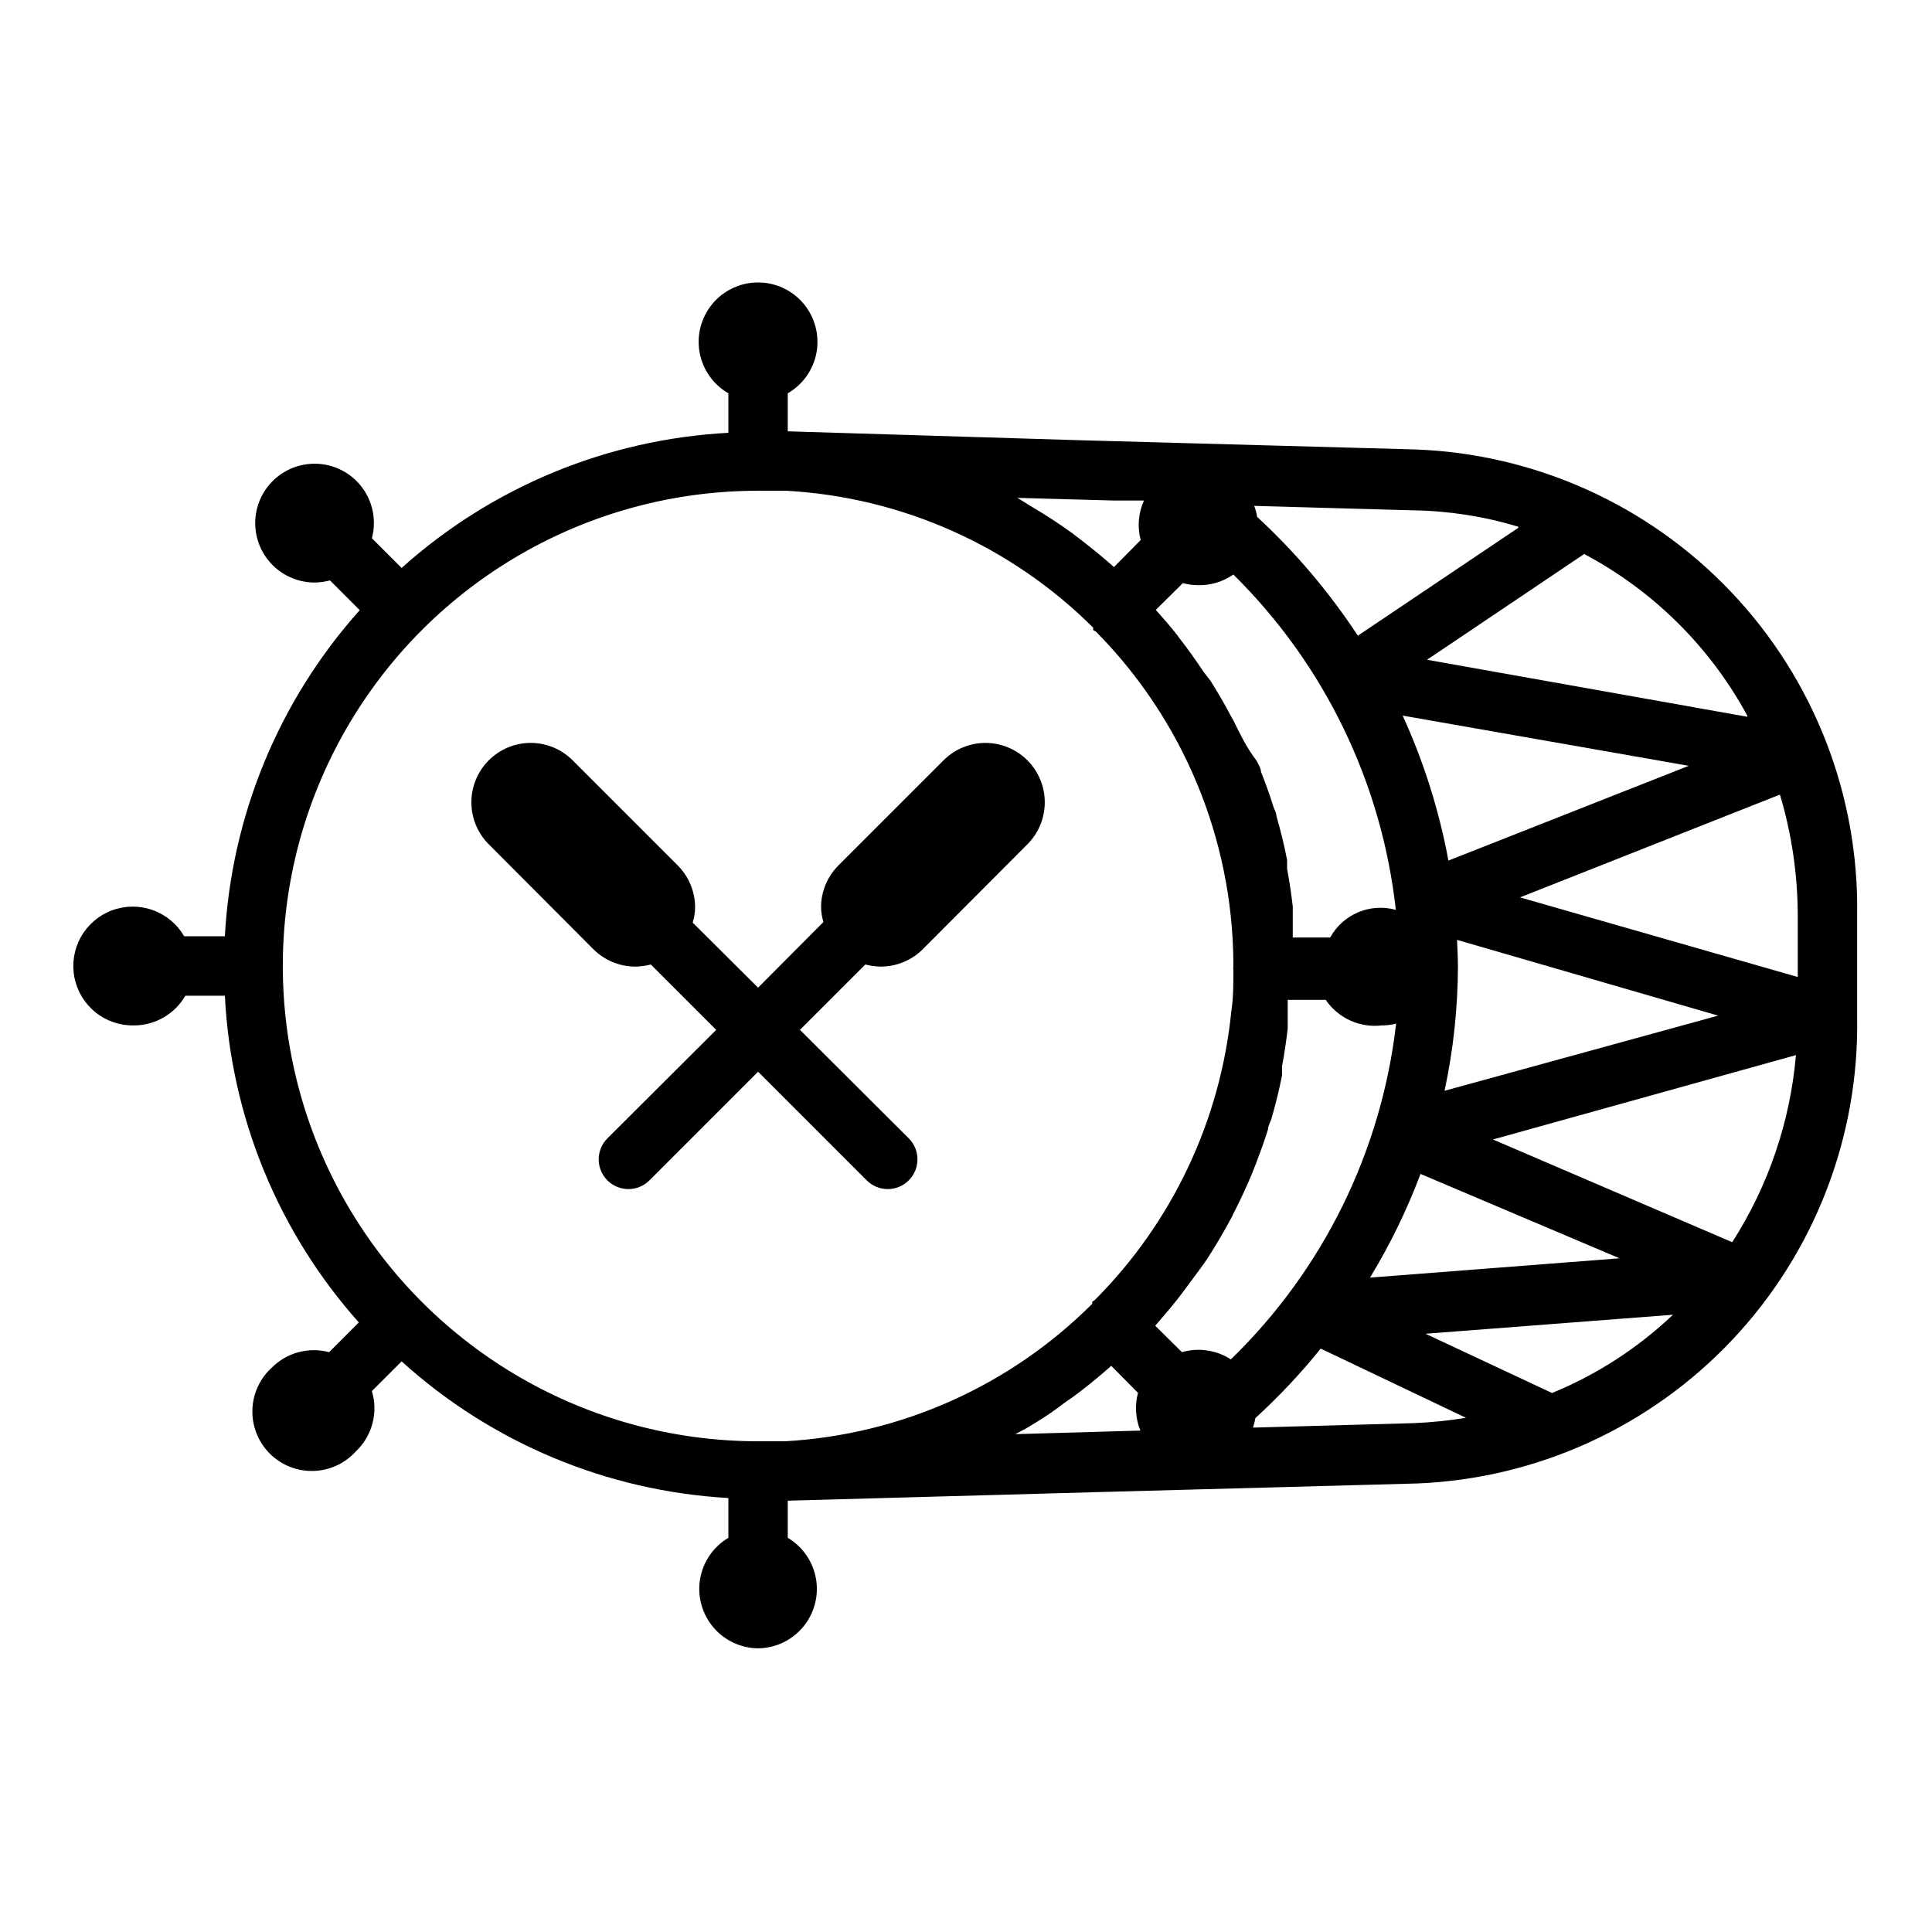
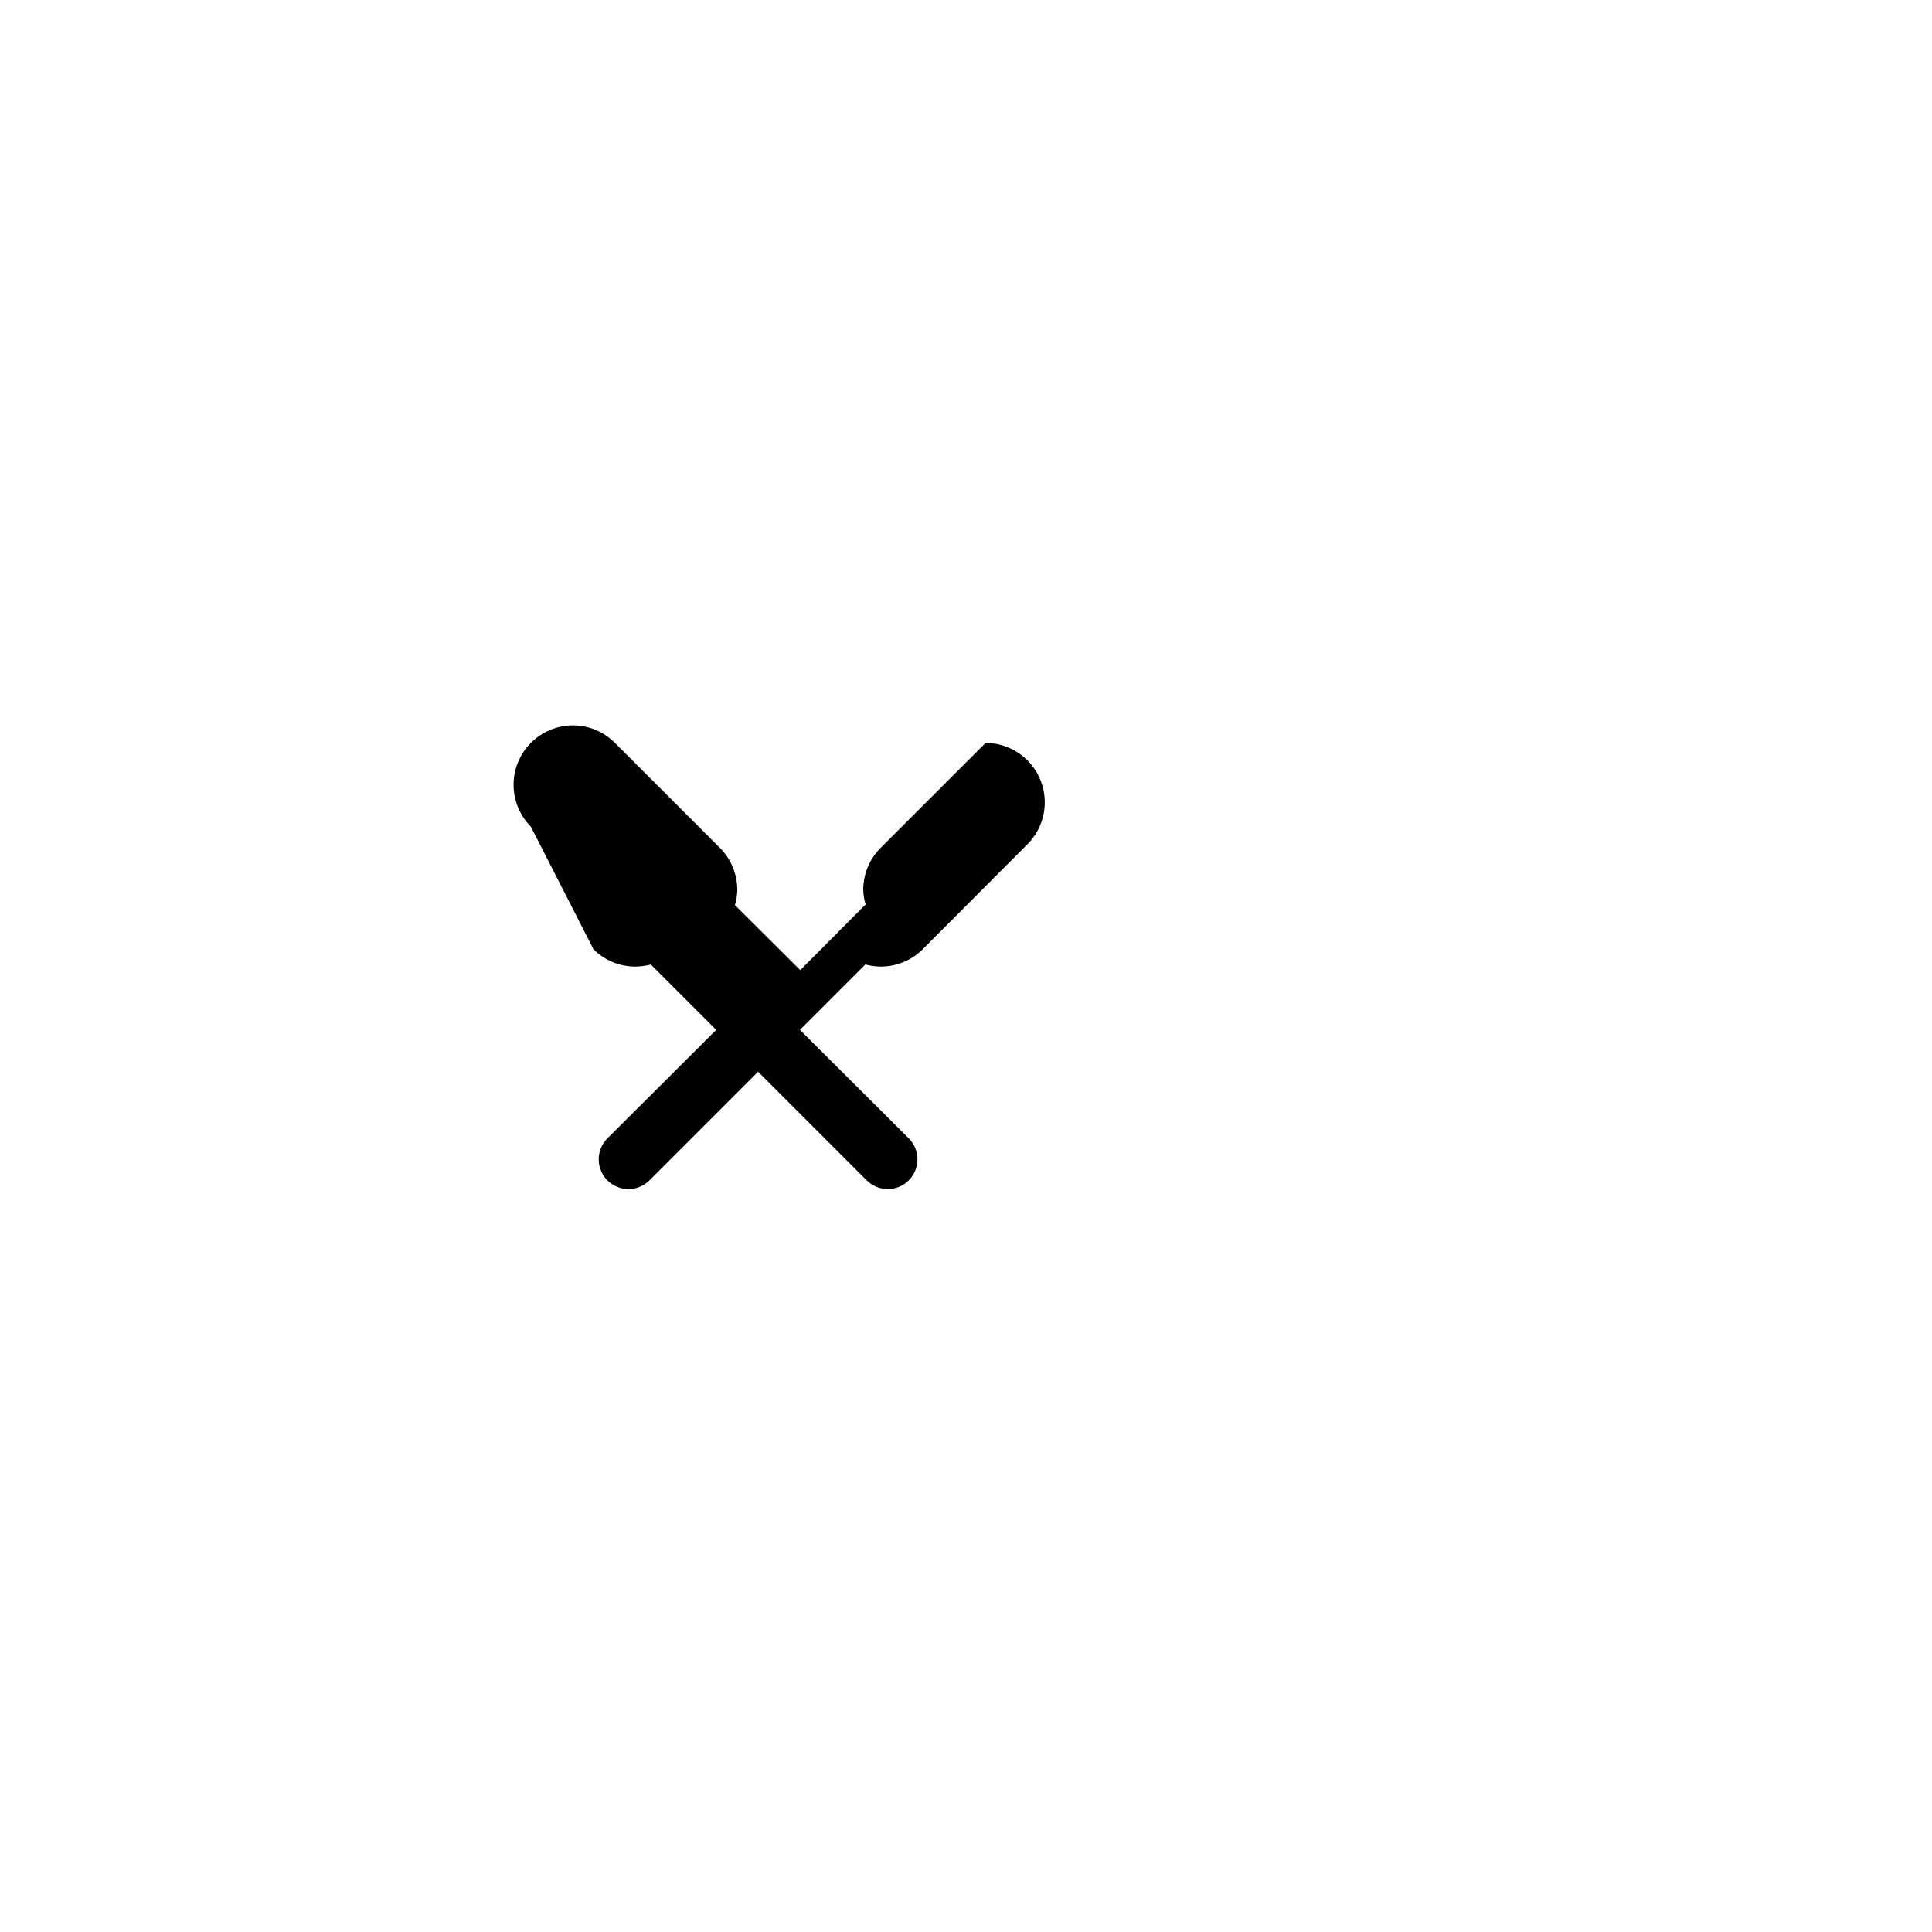
<svg xmlns="http://www.w3.org/2000/svg" fill="#000000" width="800px" height="800px" version="1.1" viewBox="144 144 512 512">
  <g>
-     <path d="m636.16 386.62c0.535-31.824-11.434-62.59-33.336-85.688-21.902-23.094-51.992-36.676-83.801-37.824l-88.797-2.441-77.461-2.363v-10.074c4.031-2.328 6.824-6.32 7.633-10.902 0.809-4.582-0.453-9.289-3.445-12.852-2.988-3.566-7.406-5.625-12.059-5.625-4.652 0-9.07 2.059-12.062 5.625-2.988 3.562-4.25 8.27-3.441 12.852s3.602 8.574 7.633 10.902v10.469c-32.109 1.699-62.668 14.34-86.594 35.816l-7.871-7.871c1.434-5.394-0.094-11.145-4.016-15.113-3.715-3.738-9.051-5.367-14.219-4.344-5.168 1.02-9.484 4.559-11.496 9.426-2.012 4.871-1.457 10.422 1.48 14.797 2.938 4.371 7.867 6.988 13.137 6.965 1.352-0.027 2.699-0.215 4.012-0.551l7.871 7.871h0.004c-21.391 23.914-33.996 54.398-35.742 86.434h-10.781c-1.863-3.223-4.812-5.684-8.316-6.941-3.508-1.258-7.344-1.23-10.832 0.074-3.488 1.305-6.402 3.805-8.223 7.055s-2.43 7.039-1.719 10.695 2.695 6.941 5.598 9.273c2.906 2.332 6.543 3.559 10.266 3.461 5.59-0.035 10.746-3.031 13.539-7.871h10.469c1.605 32.07 14.133 62.625 35.504 86.59l-7.871 7.871v0.004c-5.434-1.445-11.223 0.113-15.191 4.094-3.191 2.898-5.051 6.977-5.148 11.289-0.098 4.309 1.574 8.469 4.625 11.512 3.055 3.039 7.219 4.699 11.527 4.586 4.309-0.113 8.383-1.988 11.273-5.188 2.121-2.008 3.641-4.566 4.391-7.387 0.75-2.824 0.703-5.801-0.141-8.594l7.871-7.871v-0.004c23.875 21.617 54.438 34.398 86.594 36.215v10.547c-3.969 2.356-6.703 6.328-7.484 10.875s0.473 9.207 3.426 12.75c2.957 3.543 7.316 5.613 11.93 5.66 4.613-0.047 8.973-2.117 11.93-5.66 2.953-3.543 4.207-8.203 3.426-12.75s-3.516-8.52-7.484-10.875v-9.84l85.41-2.363 81.477-2.203c31.727-1.312 61.68-14.984 83.453-38.098 21.773-23.109 33.637-53.824 33.055-85.57zm-33.062 86.594-63.449-27.238 80.293-22.359c-1.52 17.629-7.301 34.621-16.844 49.516zm-47.703 39.988-33.613-15.742 65.574-5.039h-0.004c-9.281 8.816-20.117 15.836-31.961 20.703zm-139.65 9.445 2.754-1.652c2.832-1.73 5.457-3.543 7.871-5.434l1.73-1.18c3.148-2.281 6.141-4.723 9.055-7.242l1.34-1.18 7.086 7.164c-0.883 3.312-0.664 6.82 0.629 9.996l-33.141 0.945zm54.395-18.422c-3.824-2.465-8.535-3.156-12.91-1.887l-7.086-7.008c2.047-2.363 4.094-4.723 6.062-7.242l1.023-1.34c2.047-2.676 4.016-5.434 5.824-7.871 0.629-0.945 1.258-1.812 1.812-2.754 1.891-2.992 3.621-5.984 5.273-9.055 0.258-0.395 0.469-0.816 0.633-1.258 1.785-3.465 3.438-7.008 4.961-10.629l1.18-2.992c1.102-2.914 2.203-5.902 3.148-8.973 0-0.867 0.551-1.73 0.867-2.676 1.102-3.777 2.047-7.637 2.832-11.57v-2.441c0.629-3.305 1.102-6.613 1.496-9.918v-3.387-4.25h10.078-0.004c1.625 2.383 3.867 4.273 6.492 5.469 2.625 1.191 5.523 1.645 8.387 1.301 1.273 0.008 2.543-0.152 3.777-0.473-3.883 33.816-19.348 65.242-43.766 88.953zm0.711-169.32-0.551-0.945c-1.652-3.227-3.543-6.375-5.434-9.445l-1.887-2.441c-2.047-3.07-4.094-5.984-6.375-8.895h-0.004c-0.203-0.25-0.387-0.516-0.551-0.789-1.812-2.281-3.777-4.566-5.746-6.769l7.164-7.086c1.309 0.348 2.66 0.535 4.016 0.551 3.344 0.074 6.625-0.918 9.367-2.832 24.133 23.801 39.336 55.184 43.059 88.875-3.301-0.922-6.816-0.699-9.973 0.629-3.16 1.332-5.773 3.688-7.426 6.691h-9.918v-4.879-3.387c-0.395-3.305-0.867-6.613-1.496-9.918v-2.363c-0.789-4.016-1.73-7.871-2.832-11.652 0-0.945-0.629-1.812-0.867-2.676-0.945-3.07-2.047-6.062-3.227-9.055 0-0.945-0.707-1.891-1.102-2.832-2.836-3.699-4.488-7.32-6.219-10.781zm-42.508-49.516-0.629-0.395c-3.148-2.281-6.297-4.328-9.605-6.297l-1.812-1.102-2.676-1.652 25.664 0.707h7.871c-1.48 3.289-1.785 6.984-0.867 10.469l-7.086 7.164-1.418-1.258c-2.988-2.598-6.293-5.199-9.523-7.637zm101.79 107.69 69.195 20.074-72.504 19.918c2.328-10.871 3.516-21.949 3.543-33.062 0-2.285-0.156-4.644-0.234-6.93zm-14.406-59.434 75.809 13.305-63.684 25.113h-0.004c-2.461-13.254-6.531-26.152-12.121-38.418zm4.723 121.46 52.742 22.359-66.125 5.117v-0.004c5.309-8.719 9.789-17.918 13.383-27.473zm26.371-73.289 68.879-27.238v0.004c3.113 10.395 4.703 21.188 4.723 32.039v16.297zm60.223-47.863-84.863-15.109 41.645-28.023v-0.004c18.305 9.715 33.336 24.609 43.215 42.824zm-60.691-50.066-42.508 28.574-0.004 0.004c-7.578-11.547-16.539-22.121-26.688-31.488-0.152-0.996-0.418-1.973-0.789-2.91l42.195 1.18c9.418 0.145 18.773 1.602 27.789 4.328zm-201.45-9.836h7.398c30.672 1.68 59.648 14.598 81.398 36.289v0.629l0.707 0.395c23.109 23.336 36.188 54.777 36.449 87.617-0.023 0.34-0.023 0.68 0 1.023-0.047 0.418-0.047 0.84 0 1.258 0 3.621 0 7.242-0.551 10.785-2.883 28.918-15.676 55.953-36.211 76.516l-0.629 0.395h-0.004c-0.023 0.184-0.023 0.367 0 0.551-21.73 21.738-50.707 34.711-81.395 36.445h-7.164c-45 0-86.578-24.004-109.08-62.973-22.5-38.973-22.5-86.984 0-125.95 22.5-38.973 64.078-62.977 109.08-62.977zm173.66 247.1-42.508 1.18c0.281-0.816 0.492-1.66 0.629-2.516 6.234-5.691 12.023-11.852 17.32-18.422l38.496 18.344-0.004-0.004c-4.609 0.758-9.266 1.23-13.934 1.418z" />
-     <path d="m301.29 395.59c2.969 2.949 6.992 4.59 11.176 4.566 1.355-0.027 2.703-0.215 4.016-0.551l17.32 17.32-28.812 28.73c-1.484 1.473-2.32 3.473-2.328 5.562-0.008 2.086 0.816 4.094 2.289 5.578 3.062 3.086 8.051 3.102 11.137 0.039l28.812-28.812 28.812 28.812c3.086 3.062 8.074 3.047 11.137-0.039 3.066-3.09 3.047-8.074-0.039-11.141l-28.812-28.734 17.32-17.32v0.004c1.312 0.336 2.66 0.523 4.016 0.551 4.184 0.023 8.207-1.617 11.176-4.566l27.789-27.867c2.934-2.953 4.582-6.945 4.578-11.109 0-4.16-1.652-8.152-4.59-11.102s-6.926-4.613-11.086-4.633c-4.199-0.004-8.223 1.668-11.18 4.644l-27.789 27.789c-2.918 2.898-4.586 6.828-4.644 10.941 0.012 1.387 0.223 2.766 0.629 4.094l-17.316 17.398-17.32-17.238v-0.004c0.41-1.324 0.621-2.703 0.633-4.094-0.02-4.168-1.688-8.16-4.644-11.098l-27.789-27.789c-2.957-2.977-6.984-4.648-11.18-4.644-4.16 0.02-8.148 1.684-11.086 4.633s-4.59 6.941-4.59 11.102c-0.004 4.164 1.641 8.156 4.578 11.109zm103.91-39.359-27.867 28.023zm-92.734 28.023-27.867-27.867z" />
+     <path d="m301.29 395.59c2.969 2.949 6.992 4.59 11.176 4.566 1.355-0.027 2.703-0.215 4.016-0.551l17.32 17.32-28.812 28.73c-1.484 1.473-2.32 3.473-2.328 5.562-0.008 2.086 0.816 4.094 2.289 5.578 3.062 3.086 8.051 3.102 11.137 0.039l28.812-28.812 28.812 28.812c3.086 3.062 8.074 3.047 11.137-0.039 3.066-3.09 3.047-8.074-0.039-11.141l-28.812-28.734 17.32-17.32v0.004c1.312 0.336 2.66 0.523 4.016 0.551 4.184 0.023 8.207-1.617 11.176-4.566l27.789-27.867c2.934-2.953 4.582-6.945 4.578-11.109 0-4.16-1.652-8.152-4.59-11.102s-6.926-4.613-11.086-4.633l-27.789 27.789c-2.918 2.898-4.586 6.828-4.644 10.941 0.012 1.387 0.223 2.766 0.629 4.094l-17.316 17.398-17.32-17.238v-0.004c0.41-1.324 0.621-2.703 0.633-4.094-0.02-4.168-1.688-8.16-4.644-11.098l-27.789-27.789c-2.957-2.977-6.984-4.648-11.18-4.644-4.16 0.02-8.148 1.684-11.086 4.633s-4.59 6.941-4.59 11.102c-0.004 4.164 1.641 8.156 4.578 11.109zm103.91-39.359-27.867 28.023zm-92.734 28.023-27.867-27.867z" />
  </g>
</svg>